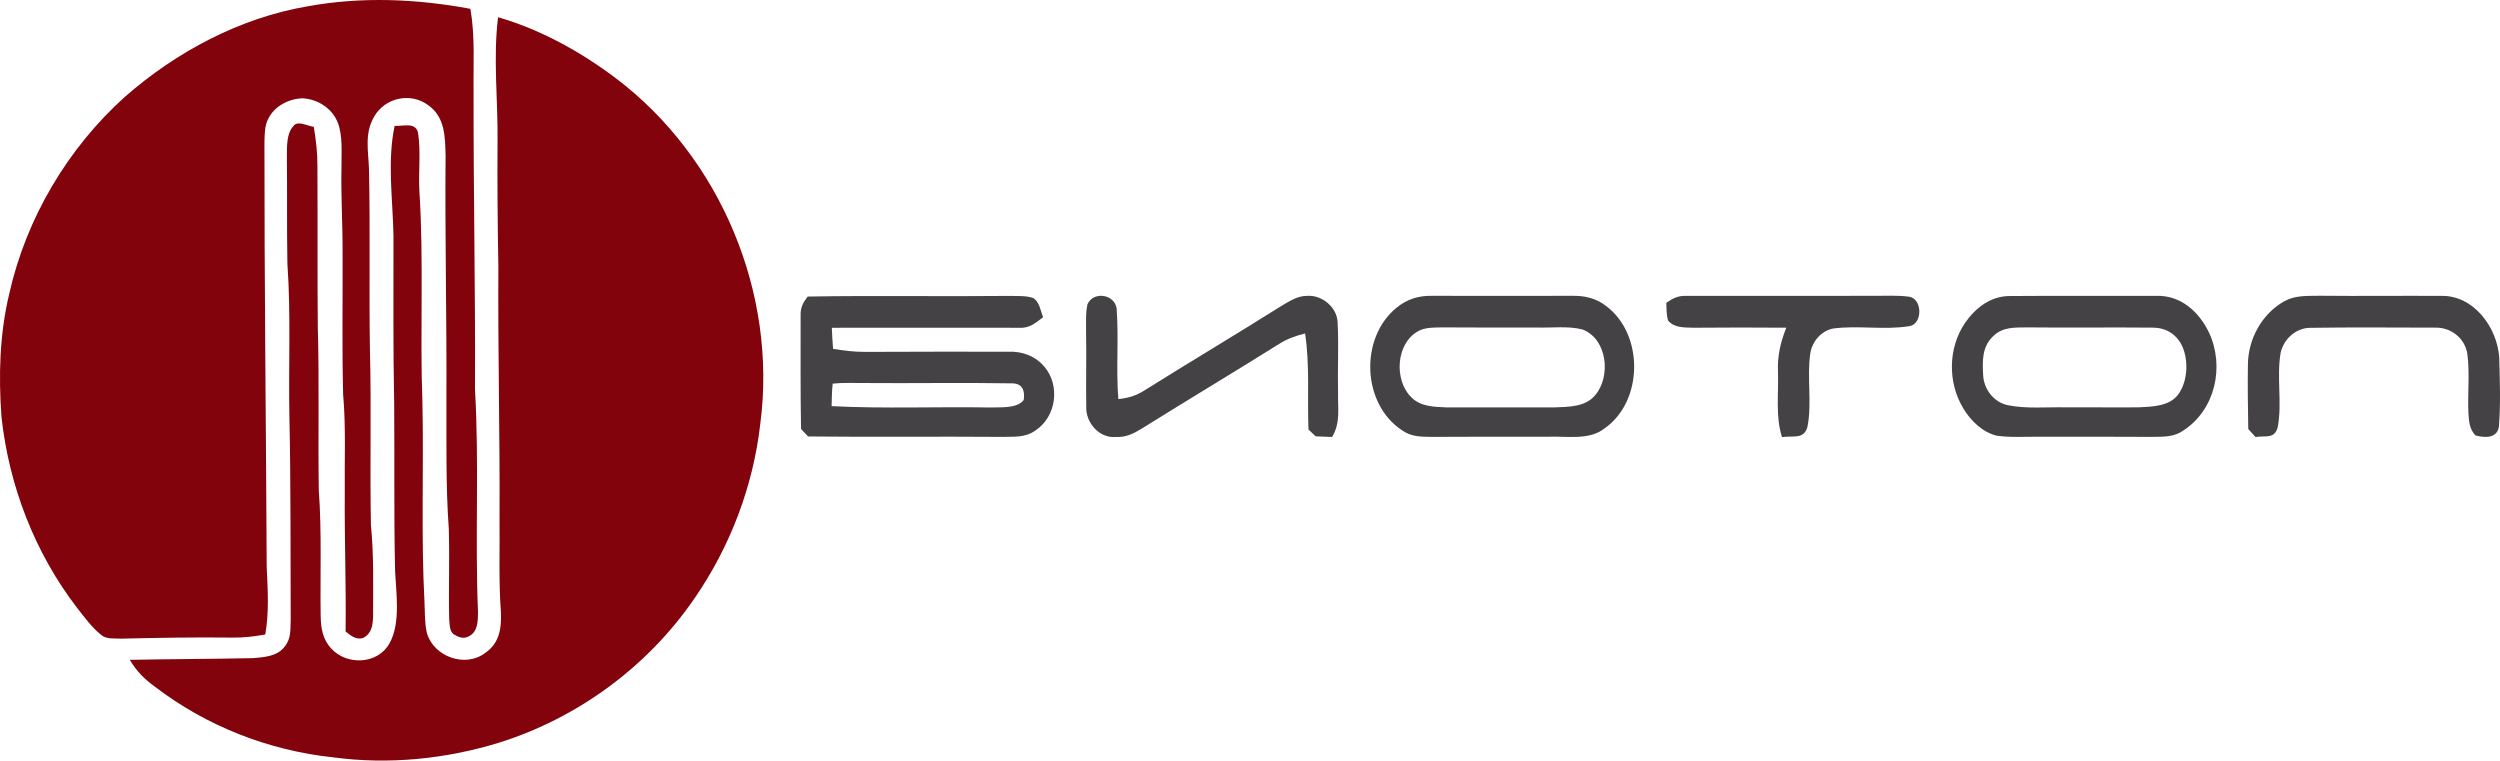
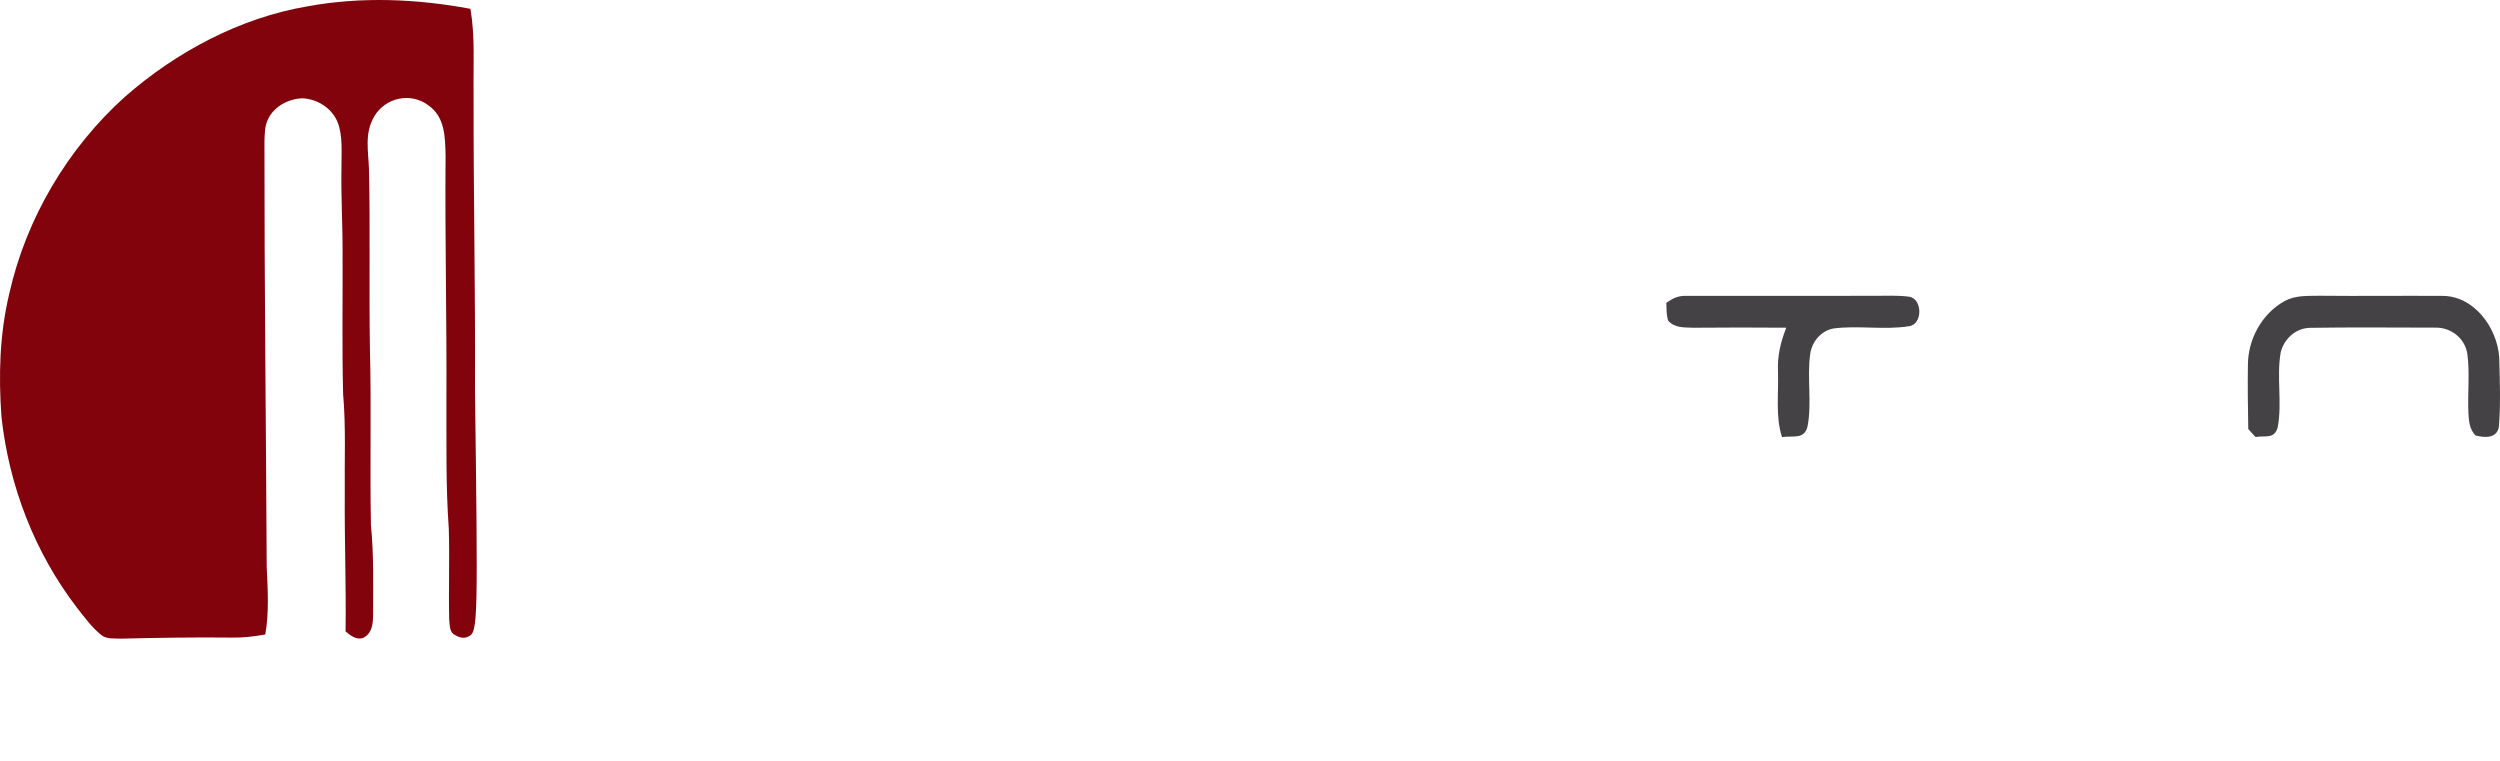
<svg xmlns="http://www.w3.org/2000/svg" width="355" height="108" viewBox="0 0 355 108" fill="none">
  <g clip-path="url(#clip0_4_88)">
-     <path d="M66.8 1.252C67.486 5.24 67.19 9.169 67.249 13.192C67.22 27.215 67.516 41.229 67.447 55.253C68.064 65.783 67.432 76.392 67.877 86.937C67.867 88.169 67.862 89.733 66.573 90.356C65.807 90.791 65.066 90.465 64.384 90.044C63.801 89.53 63.861 88.644 63.786 87.931C63.683 83.641 63.861 79.336 63.727 75.046C63.288 68.999 63.416 62.809 63.391 56.737C63.451 45.188 63.169 33.648 63.273 22.099C63.204 19.476 63.214 16.68 60.872 14.983C58.348 13.058 54.707 13.835 53.131 16.552C51.714 19.001 52.321 21.426 52.395 24.078C52.588 32.649 52.385 41.229 52.534 49.804C52.746 58.048 52.509 66.307 52.672 74.556C53.097 78.846 52.978 83.112 52.978 87.422C52.949 88.718 52.815 89.95 51.541 90.599C50.572 90.895 49.767 90.237 49.071 89.658C49.165 83.136 48.908 76.62 48.957 70.098C48.903 65.392 49.135 60.661 48.725 56.005C48.552 49.325 48.681 42.634 48.646 35.954C48.666 31.827 48.394 27.71 48.493 23.583C48.478 21.609 48.681 19.283 47.969 17.423C47.164 15.354 45.06 14.038 42.886 13.954C40.95 14.053 38.969 15.077 38.09 16.869C37.571 17.838 37.591 19.041 37.551 20.115C37.536 40.239 37.778 60.364 37.872 80.489C38.02 83.72 38.228 86.892 37.67 90.099C36.123 90.366 34.577 90.569 33.007 90.539C27.736 90.475 22.465 90.564 17.199 90.688C16.345 90.638 15.129 90.787 14.433 90.208C13.065 89.139 11.988 87.639 10.916 86.279C4.924 78.46 1.288 69.009 0.211 59.226C-0.219 53.333 -0.061 47.429 1.327 41.66C3.723 30.991 9.621 21.045 17.742 13.741C25.044 7.348 34.074 2.528 43.686 0.895C51.358 -0.505 59.163 -0.169 66.8 1.252Z" fill="#82030C" />
-     <path d="M70.727 2.449C76.754 4.186 82.449 7.343 87.448 11.109C102.322 22.351 110.389 41.665 107.963 60.176C106.955 69.024 103.71 77.575 98.662 84.903C92.037 94.612 82.108 101.92 70.915 105.444C63.352 107.784 55.201 108.601 47.347 107.547C38.173 106.582 29.287 103.108 21.961 97.482C20.479 96.418 19.368 95.27 18.429 93.696C24.278 93.582 30.131 93.577 35.985 93.454C37.546 93.32 39.389 93.192 40.416 91.826C41.384 90.653 41.216 89.342 41.281 87.912C41.231 78.371 41.305 68.831 41.098 59.291C40.95 52.012 41.325 44.688 40.811 37.439C40.718 32.327 40.797 27.211 40.737 22.099C40.762 20.768 40.678 18.942 41.666 17.908C42.239 17.042 43.706 17.923 44.556 18.007C44.872 19.857 45.084 21.703 45.074 23.584C45.119 31.224 45.055 38.869 45.129 46.514C45.346 54.209 45.154 61.908 45.267 69.603C45.702 75.501 45.455 81.508 45.534 87.427C45.563 89.173 45.81 90.821 47.075 92.128C49.283 94.513 53.605 94.335 55.28 91.41C56.94 88.505 56.238 84.191 56.1 80.984C55.922 73.067 56.041 65.139 55.972 57.217C55.809 49.3 55.883 41.402 55.873 33.48C55.789 28.403 54.959 22.866 56.041 17.868C57.202 17.962 59.015 17.274 59.365 18.863C59.77 21.535 59.415 24.346 59.548 27.047C60.2 37.048 59.612 47.133 59.983 57.153C60.19 66.604 59.775 76.095 60.279 85.531C60.343 86.962 60.289 88.476 60.615 89.876C61.573 93.251 66.084 94.884 68.909 92.707C70.924 91.336 71.236 89.203 71.127 86.917C70.801 82.459 70.984 78.035 70.934 73.561C70.994 61.685 70.692 49.81 70.771 37.934C70.663 31.996 70.608 26.063 70.653 20.12C70.722 14.3 70.001 8.229 70.727 2.449Z" fill="#82030C" />
-     <path d="M143.164 42.021C144.305 42.056 145.6 41.942 146.691 42.308C147.576 42.778 147.783 44.178 148.114 45.049C147.012 45.891 146.148 46.657 144.651 46.544C135.829 46.534 126.942 46.529 118.12 46.544C118.159 47.543 118.213 48.538 118.297 49.537C119.824 49.785 121.355 49.983 122.911 49.968C129.664 49.923 136.422 49.948 143.174 49.943C145.19 49.874 146.983 50.532 148.312 52.081C150.579 54.763 149.996 59.152 147.062 61.106C145.55 62.205 143.945 61.987 142.176 62.037C133.038 61.963 123.894 62.076 114.751 61.977C114.415 61.626 114.084 61.275 113.748 60.923C113.649 55.564 113.698 50.2 113.688 44.837C113.644 43.684 114.01 42.996 114.691 42.11C124.171 41.947 133.68 42.12 143.164 42.021ZM118.09 57.672C125.608 58.058 133.166 57.727 140.694 57.865C142.117 57.796 144.375 58.048 145.368 56.806C145.575 55.431 145.165 54.421 143.658 54.436C136.589 54.312 129.491 54.451 122.417 54.387C121.034 54.387 119.621 54.327 118.243 54.476C118.115 55.53 118.12 56.614 118.09 57.672Z" fill="#444244" />
-     <path d="M158.562 43.802C158.878 48.073 158.463 52.388 158.804 56.673C160.177 56.529 161.373 56.183 162.538 55.421C168.93 51.413 175.412 47.563 181.794 43.545C182.979 42.847 184.204 41.991 185.637 42.011C187.751 41.862 189.92 43.688 189.944 45.846C190.117 49.136 189.925 52.452 190.004 55.747C189.954 58.024 190.379 59.993 189.164 62.052C188.383 62.017 187.608 61.982 186.827 61.958C186.487 61.636 186.146 61.314 185.805 60.993C185.622 56.41 186.012 51.907 185.321 47.35C184.046 47.667 182.826 48.092 181.705 48.795C175.199 52.863 168.614 56.811 162.104 60.874C160.967 61.572 159.856 62.131 158.478 62.047C156.112 62.279 154.151 60.028 154.249 57.752C154.185 54.278 154.294 50.809 154.225 47.335C154.244 45.974 154.121 44.515 154.427 43.189C155.272 41.328 158.256 41.754 158.562 43.802Z" fill="#444244" />
-     <path d="M203.425 42.006C210.015 42.016 216.605 42.021 223.194 42.006C224.978 41.971 226.608 42.323 228.04 43.431C233.449 47.434 233.39 56.975 227.843 60.834C225.644 62.581 222.394 61.898 219.732 62.017C214.298 62.012 208.864 62.002 203.43 62.037C201.84 62.017 200.402 62.062 199.058 61.077C193.378 57.321 193.066 47.974 198.293 43.708C199.829 42.451 201.454 41.966 203.425 42.006ZM218.25 46.509C213.804 46.514 209.353 46.519 204.907 46.489C203.756 46.524 202.324 46.44 201.306 47.068C198.224 48.83 197.952 53.961 200.358 56.361C201.681 57.761 203.608 57.766 205.401 57.85C210.509 57.846 215.617 57.836 220.719 57.85C222.74 57.766 225.116 57.821 226.524 56.104C228.786 53.461 228.243 48.097 224.696 46.781C222.656 46.261 220.349 46.573 218.25 46.509Z" fill="#444244" />
+     <path d="M66.8 1.252C67.486 5.24 67.19 9.169 67.249 13.192C67.22 27.215 67.516 41.229 67.447 55.253C67.867 88.169 67.862 89.733 66.573 90.356C65.807 90.791 65.066 90.465 64.384 90.044C63.801 89.53 63.861 88.644 63.786 87.931C63.683 83.641 63.861 79.336 63.727 75.046C63.288 68.999 63.416 62.809 63.391 56.737C63.451 45.188 63.169 33.648 63.273 22.099C63.204 19.476 63.214 16.68 60.872 14.983C58.348 13.058 54.707 13.835 53.131 16.552C51.714 19.001 52.321 21.426 52.395 24.078C52.588 32.649 52.385 41.229 52.534 49.804C52.746 58.048 52.509 66.307 52.672 74.556C53.097 78.846 52.978 83.112 52.978 87.422C52.949 88.718 52.815 89.95 51.541 90.599C50.572 90.895 49.767 90.237 49.071 89.658C49.165 83.136 48.908 76.62 48.957 70.098C48.903 65.392 49.135 60.661 48.725 56.005C48.552 49.325 48.681 42.634 48.646 35.954C48.666 31.827 48.394 27.71 48.493 23.583C48.478 21.609 48.681 19.283 47.969 17.423C47.164 15.354 45.06 14.038 42.886 13.954C40.95 14.053 38.969 15.077 38.09 16.869C37.571 17.838 37.591 19.041 37.551 20.115C37.536 40.239 37.778 60.364 37.872 80.489C38.02 83.72 38.228 86.892 37.67 90.099C36.123 90.366 34.577 90.569 33.007 90.539C27.736 90.475 22.465 90.564 17.199 90.688C16.345 90.638 15.129 90.787 14.433 90.208C13.065 89.139 11.988 87.639 10.916 86.279C4.924 78.46 1.288 69.009 0.211 59.226C-0.219 53.333 -0.061 47.429 1.327 41.66C3.723 30.991 9.621 21.045 17.742 13.741C25.044 7.348 34.074 2.528 43.686 0.895C51.358 -0.505 59.163 -0.169 66.8 1.252Z" fill="#82030C" />
    <path d="M239.476 42.011C248.353 42.006 257.289 42.031 266.166 42.006C267.781 42.016 269.436 41.912 271.036 42.125C273.007 42.333 273.076 46.074 271.076 46.321C267.569 46.89 263.859 46.178 260.322 46.648C258.593 46.989 257.328 48.478 257.057 50.2C256.563 53.615 257.328 57.242 256.657 60.612C256.163 62.477 254.523 61.814 253.05 62.076C252.097 59.197 252.581 55.861 252.473 52.779C252.379 50.532 252.833 48.602 253.653 46.534C249.262 46.489 244.87 46.509 240.479 46.539C239.184 46.484 237.762 46.603 236.853 45.495C236.635 44.698 236.64 43.822 236.616 43.001C237.544 42.352 238.305 41.967 239.476 42.011Z" fill="#444244" />
-     <path d="M285.421 42.036C292.337 41.981 299.268 42.031 306.188 42.011C309.651 41.897 312.264 44.267 313.682 47.231C315.915 52.021 314.586 58.157 310.071 61.106C308.712 62.081 307.28 62.012 305.684 62.037C300.251 62.007 294.817 62.012 289.383 62.017C287.451 61.997 285.456 62.151 283.539 61.868C281.539 61.403 279.795 59.711 278.782 57.974C276.559 54.322 276.623 49.404 279.034 45.856C280.526 43.703 282.694 42.021 285.421 42.036ZM293.335 57.841C296.793 57.821 300.255 57.875 303.713 57.841C305.625 57.742 308.115 57.702 309.34 55.96C310.683 54.085 310.797 51.101 309.824 49.047C309.004 47.414 307.522 46.529 305.694 46.524C299.766 46.464 293.834 46.553 287.901 46.489C286.039 46.524 284.369 46.38 282.951 47.815C281.435 49.305 281.499 51.309 281.608 53.283C281.711 55.272 283.1 57.093 285.066 57.529C287.733 58.078 290.618 57.786 293.335 57.841Z" fill="#444244" />
    <path d="M329.395 41.996C335.165 42.056 340.935 41.981 346.7 42.016C351.294 41.937 354.623 46.534 354.89 50.784C354.979 54.04 355.107 57.376 354.84 60.622C354.544 62.294 352.795 62.17 351.521 61.834C350.676 60.968 350.592 59.874 350.518 58.726C350.38 55.906 350.735 52.986 350.355 50.191C349.96 47.944 347.969 46.44 345.716 46.524C339.804 46.519 333.871 46.455 327.958 46.553C325.962 46.613 324.312 48.152 323.858 50.052C323.245 53.531 324.095 57.257 323.428 60.696C322.954 62.398 321.665 61.819 320.286 62.057C319.941 61.676 319.6 61.3 319.254 60.919C319.2 57.875 319.155 54.822 319.204 51.779C319.224 48.167 321.175 44.579 324.342 42.793C325.952 41.897 327.612 42.036 329.395 41.996Z" fill="#444244" />
  </g>
  <defs>
    <clipPath id="clip0_4_88">
      <rect width="355" height="108" fill="white" />
    </clipPath>
  </defs>
</svg>